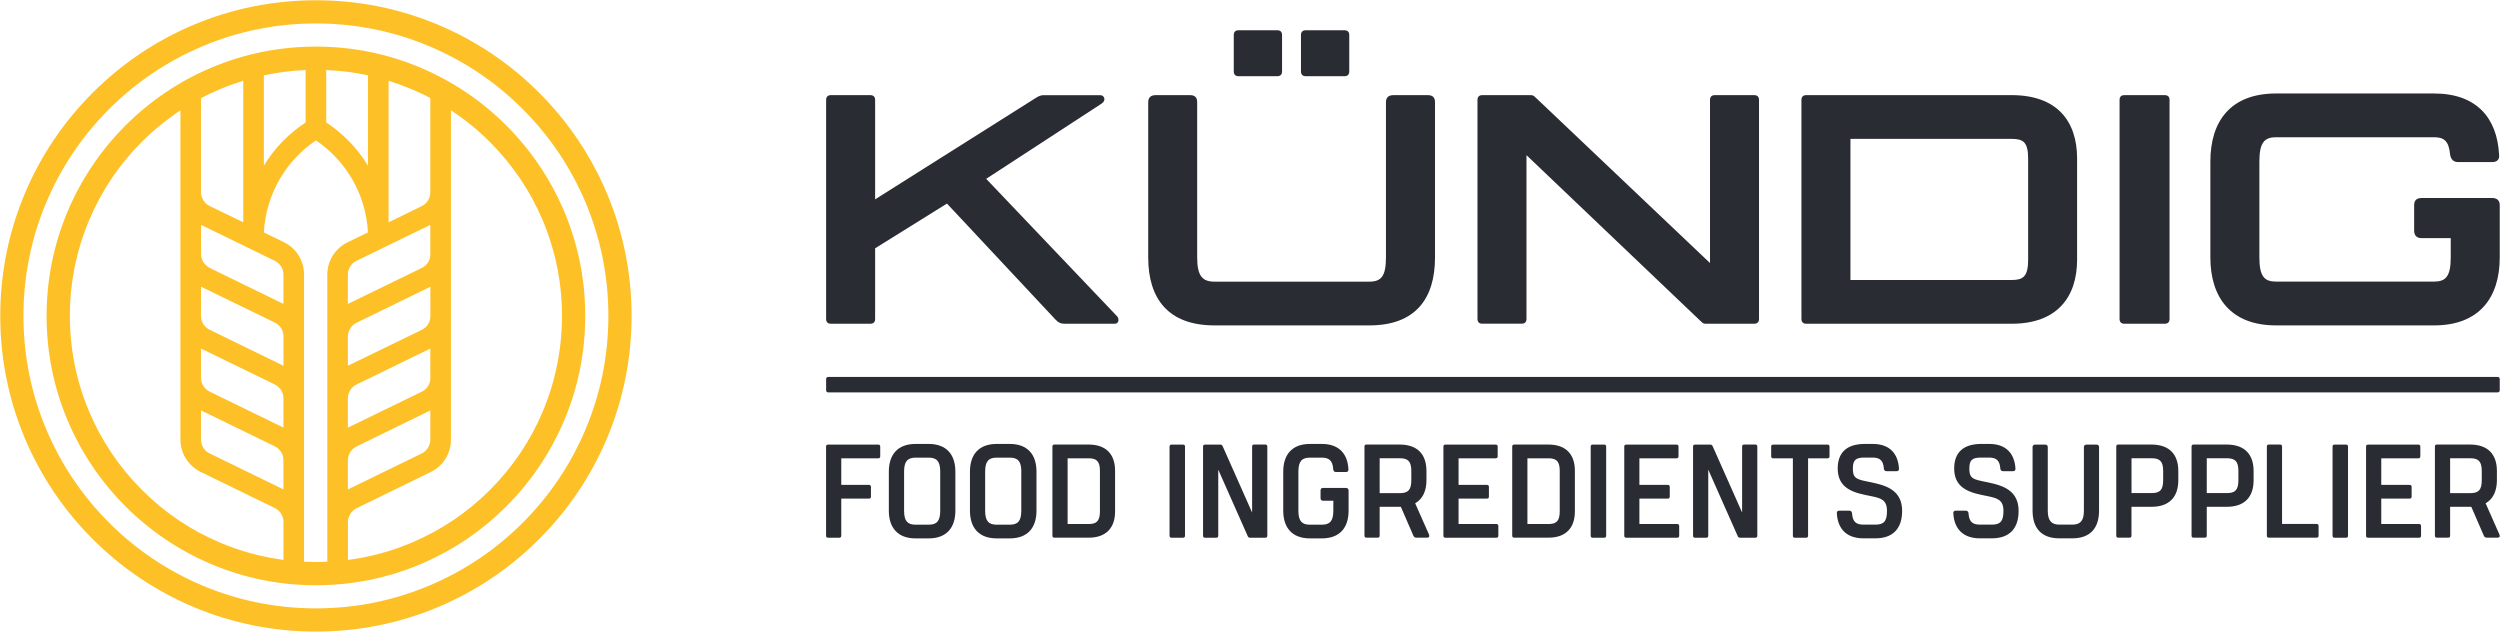
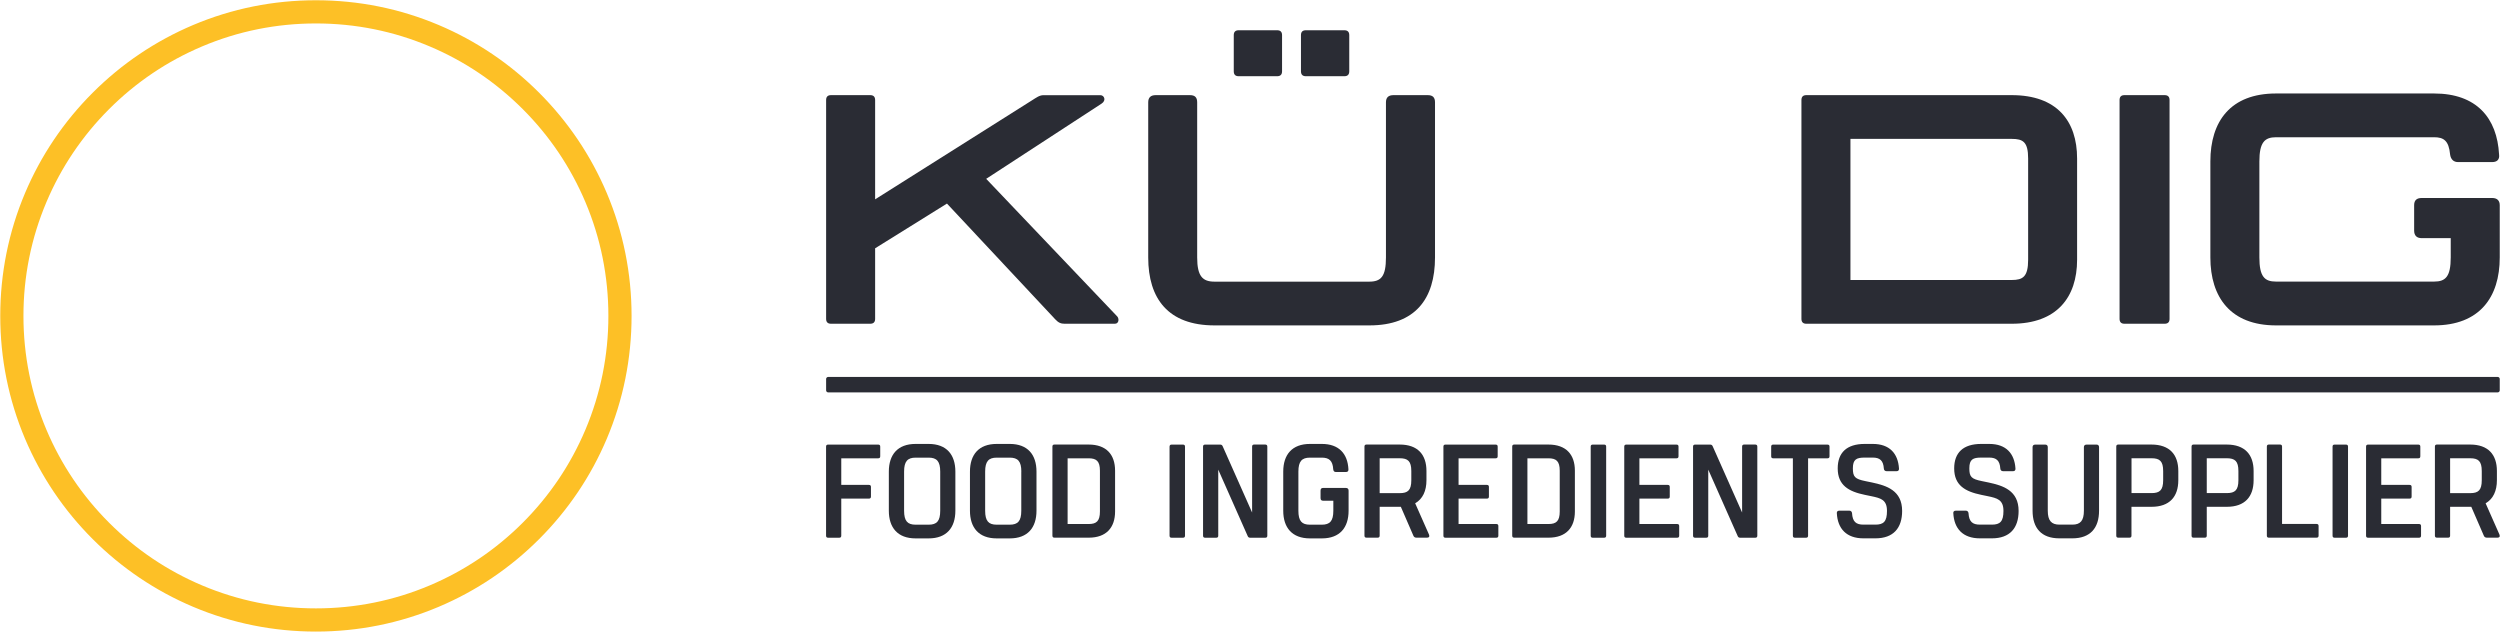
<svg xmlns="http://www.w3.org/2000/svg" width="4851px" height="1226px" viewBox="0 0 4851 1226" version="1.1">
  <title>logo-kuendig</title>
  <desc>Created with Sketch.</desc>
  <defs />
  <g id="Page-1" stroke="none" stroke-width="1" fill="none" fill-rule="evenodd">
    <g id="logo-kuendig">
      <g id="Wortmarke" transform="translate(1602, 58)" fill="#2A2C34">
        <path d="M30.4,882.9 L84.1,882.9 C86.7,882.9 88,884.2 88,886.8 L88,905.6 C88,908.2 86.7,909.5 84.1,909.5 L30.4,909.5 L30.4,981.5 C30.4,984.1 29.1,985.4 26.5,985.4 L4.8,985.4 C2.2,985.4 0.9,984.1 0.9,981.5 L0.9,808.6 C0.9,806 2.2,804.7 4.8,804.7 L102.1,804.7 C104.7,804.7 106,806 106,808.6 L106,827.4 C106,830 104.7,831.3 102.1,831.3 L30.4,831.3 L30.4,882.9 L30.4,882.9 L30.4,882.9 Z" id="Shape" />
        <path d="M251.8,857.1 L251.8,933 C251.8,965.8 234.8,986.7 199.9,986.7 L174.6,986.7 C139.8,986.7 122.7,965.8 122.7,933 L122.7,857.1 C122.7,824.3 139.7,803.4 174.6,803.4 L199.9,803.4 C234.8,803.4 251.8,824.3 251.8,857.1 L251.8,857.1 L251.8,857.1 Z M222.4,857.1 C222.4,837.2 215.7,830 200,830 L174.7,830 C159,830 152.3,837.2 152.3,857.1 L152.3,933 C152.3,953.1 159,960.1 174.7,960.1 L200,960.1 C215.7,960.1 222.4,953.1 222.4,933 L222.4,857.1 L222.4,857.1 L222.4,857.1 Z" id="Shape" />
        <path d="M409.2,857.1 L409.2,933 C409.2,965.8 392.2,986.7 357.3,986.7 L332,986.7 C297.2,986.7 280.1,965.8 280.1,933 L280.1,857.1 C280.1,824.3 297.1,803.4 332,803.4 L357.3,803.4 C392.2,803.4 409.2,824.3 409.2,857.1 L409.2,857.1 L409.2,857.1 Z M379.8,857.1 C379.8,837.2 373.1,830 357.4,830 L332,830 C316.3,830 309.6,837.2 309.6,857.1 L309.6,933 C309.6,953.1 316.3,960.1 332,960.1 L357.3,960.1 C373,960.1 379.7,953.1 379.7,933 L379.7,857.1 L379.8,857.1 L379.8,857.1 Z" id="Shape" />
        <path d="M561.7,855.3 L561.7,934.5 C561.7,965.7 544.7,985.3 510.6,985.3 L457.4,985.3 L444,985.3 C441.4,985.3 440.1,984 440.1,981.4 L440.1,808.5 C440.1,805.9 441.4,804.6 444,804.6 L465.7,804.6 L510.6,804.6 C544.7,804.7 561.7,824 561.7,855.3 L561.7,855.3 L561.7,855.3 Z M532.3,855.3 C532.3,837 525.6,831.3 510.6,831.3 L469.6,831.3 L469.6,958.8 L510.6,958.8 C525.6,958.8 532.3,953.1 532.3,934.5 L532.3,855.3 L532.3,855.3 L532.3,855.3 Z" id="Shape" />
        <path d="M671.3,804.7 L693.5,804.7 C696.1,804.7 697.4,806 697.4,808.6 L697.4,981.5 C697.4,984.1 696.1,985.4 693.5,985.4 L671.3,985.4 C668.7,985.4 667.4,984.1 667.4,981.5 L667.4,808.6 C667.5,806 668.8,804.7 671.3,804.7 L671.3,804.7 L671.3,804.7 Z" id="Shape" />
        <path d="M857.1,808.6 L857.1,981.5 C857.1,984.1 855.8,985.4 853.2,985.4 L823.8,985.4 C821.7,985.4 820.2,984.6 819.2,982.6 L761.9,853.3 L761.9,981.5 C761.9,984.1 760.6,985.4 758,985.4 L736.3,985.4 C733.7,985.4 732.4,984.1 732.4,981.5 L732.4,808.6 C732.4,806 733.7,804.7 736.3,804.7 L765.7,804.7 C767.8,804.7 769.3,805.5 770.3,807.5 L827.6,936.5 L827.6,808.5 C827.6,805.9 828.9,804.6 831.5,804.6 L853.2,804.6 C855.8,804.7 857.1,806 857.1,808.6 L857.1,808.6 L857.1,808.6 Z" id="Shape" />
        <path d="M1014.8,894 L1014.8,933 C1014.8,965.8 997.8,986.7 962.9,986.7 L939.9,986.7 C905.1,986.7 888,965.8 888,933 L888,857.1 C888,824.3 905,803.4 939.9,803.4 L962.9,803.4 C995.7,803.4 1013,822 1014.5,852.7 C1014.8,856.1 1013,857.9 1009.6,857.9 L990.2,857.9 C987.1,857.9 985.3,856.1 985,852.7 C984,835.9 977,830 962.8,830 L939.8,830 C924.1,830 917.4,837.2 917.4,857.1 L917.4,933 C917.4,953.1 924.1,960.1 939.8,960.1 L962.8,960.1 C978.5,960.1 985.2,953.1 985.2,933 L985.2,913.6 L965.3,913.6 C961.9,913.6 960.4,911.8 960.4,908.4 L960.4,894 C960.4,890.6 961.9,888.8 965.3,888.8 L1009.4,888.8 C1013,888.8 1014.8,890.6 1014.8,894 L1014.8,894 L1014.8,894 Z" id="Shape" />
        <path d="M1167,985.3 L1146.4,985.3 C1143.6,985.3 1141.5,984 1140.5,981.4 L1116.2,925.4 L1114.1,925.4 L1075.1,925.4 L1075.1,981.4 C1075.1,984 1073.8,985.3 1071.2,985.3 L1049.5,985.3 C1046.9,985.3 1045.6,984 1045.6,981.4 L1045.6,808.5 C1045.6,805.9 1046.9,804.6 1049.5,804.6 L1071.2,804.6 L1114,804.6 C1148.8,804.6 1165.9,824 1165.9,855.9 L1165.9,873.7 C1165.9,894.6 1158.7,910.1 1144,918.6 L1170.8,979.2 C1172.4,983 1170.9,985.3 1167,985.3 L1167,985.3 L1167,985.3 Z M1075.1,898.9 L1114.1,898.9 C1129.8,898.9 1136.5,893.2 1136.5,873.9 L1136.5,856 C1136.5,836.9 1129.8,831.2 1114.1,831.2 L1075.1,831.2 L1075.1,898.9 L1075.1,898.9 L1075.1,898.9 Z" id="Shape" />
        <path d="M1228.2,831.3 L1228.2,882.9 L1283.2,882.9 C1285.8,882.9 1287.1,884.2 1287.1,886.8 L1287.1,905.6 C1287.1,908.2 1285.8,909.5 1283.2,909.5 L1228.2,909.5 L1228.2,958.8 L1301.5,958.8 C1304.1,958.8 1305.4,960.1 1305.4,962.7 L1305.4,981.5 C1305.4,984.1 1304.1,985.4 1301.5,985.4 L1202.7,985.4 C1200.1,985.4 1198.8,984.1 1198.8,981.5 L1198.8,808.6 C1198.8,806 1200.1,804.7 1202.7,804.7 L1300.2,804.7 C1302.8,804.7 1304.1,806 1304.1,808.6 L1304.1,827.4 C1304.1,830 1302.8,831.3 1300.2,831.3 L1228.2,831.3 L1228.2,831.3 L1228.2,831.3 Z" id="Shape" />
        <path d="M1453.9,855.3 L1453.9,934.5 C1453.9,965.7 1436.9,985.3 1402.8,985.3 L1349.6,985.3 L1336.2,985.3 C1333.6,985.3 1332.3,984 1332.3,981.4 L1332.3,808.5 C1332.3,805.9 1333.6,804.6 1336.2,804.6 L1357.9,804.6 L1402.8,804.6 C1436.9,804.7 1453.9,824 1453.9,855.3 L1453.9,855.3 L1453.9,855.3 Z M1424.5,855.3 C1424.5,837 1417.8,831.3 1402.8,831.3 L1361.8,831.3 L1361.8,958.8 L1402.8,958.8 C1417.8,958.8 1424.5,953.1 1424.5,934.5 L1424.5,855.3 L1424.5,855.3 L1424.5,855.3 Z" id="Shape" />
        <path d="M1488.5,804.7 L1510.7,804.7 C1513.3,804.7 1514.6,806 1514.6,808.6 L1514.6,981.5 C1514.6,984.1 1513.3,985.4 1510.7,985.4 L1488.5,985.4 C1485.9,985.4 1484.6,984.1 1484.6,981.5 L1484.6,808.6 C1484.6,806 1485.9,804.7 1488.5,804.7 L1488.5,804.7 L1488.5,804.7 Z" id="Shape" />
        <path d="M1579.1,831.3 L1579.1,882.9 L1634.1,882.9 C1636.7,882.9 1638,884.2 1638,886.8 L1638,905.6 C1638,908.2 1636.7,909.5 1634.1,909.5 L1579.1,909.5 L1579.1,958.8 L1652.4,958.8 C1655,958.8 1656.3,960.1 1656.3,962.7 L1656.3,981.5 C1656.3,984.1 1655,985.4 1652.4,985.4 L1553.6,985.4 C1551,985.4 1549.7,984.1 1549.7,981.5 L1549.7,808.6 C1549.7,806 1551,804.7 1553.6,804.7 L1651.1,804.7 C1653.7,804.7 1655,806 1655,808.6 L1655,827.4 C1655,830 1653.7,831.3 1651.1,831.3 L1579.1,831.3 L1579.1,831.3 L1579.1,831.3 Z" id="Shape" />
        <path d="M1807.9,808.6 L1807.9,981.5 C1807.9,984.1 1806.6,985.4 1804,985.4 L1774.6,985.4 C1772.5,985.4 1771,984.6 1770,982.6 L1712.7,853.3 L1712.7,981.5 C1712.7,984.1 1711.4,985.4 1708.8,985.4 L1687.1,985.4 C1684.5,985.4 1683.2,984.1 1683.2,981.5 L1683.2,808.6 C1683.2,806 1684.5,804.7 1687.1,804.7 L1716.5,804.7 C1718.6,804.7 1720.1,805.5 1721.1,807.5 L1778.4,936.5 L1778.4,808.5 C1778.4,805.9 1779.7,804.6 1782.3,804.6 L1804,804.6 C1806.6,804.7 1807.9,806 1807.9,808.6 L1807.9,808.6 L1807.9,808.6 Z" id="Shape" />
        <path d="M1948,808.6 L1948,827.4 C1948,830 1946.7,831.3 1944.1,831.3 L1906.4,831.3 L1906.4,981.5 C1906.4,984.1 1905.1,985.4 1902.5,985.4 L1880.8,985.4 C1878.2,985.4 1876.9,984.1 1876.9,981.5 L1876.9,831.3 L1838.7,831.3 C1836.1,831.3 1834.8,830 1834.8,827.4 L1834.8,808.6 C1834.8,806 1836.1,804.7 1838.7,804.7 L1902.4,804.7 L1943.9,804.7 C1946.7,804.7 1948,806 1948,808.6 L1948,808.6 L1948,808.6 Z" id="Shape" />
        <path d="M2088.9,933.4 C2088.9,966.7 2071.9,986.6 2037,986.6 L2013.8,986.6 C1981,986.6 1963.7,968 1962.2,937.8 C1961.9,934.7 1963.7,932.9 1967.1,932.9 L1986.5,932.9 C1989.3,932.9 1991.4,934.7 1991.7,937.8 C1992.7,954.3 1999.4,960 2013.9,960 L2037.1,960 C2052.8,960 2059.5,954.1 2059.5,933.4 C2059.5,911.7 2047.4,908.6 2029.1,904.8 L2016.5,902.2 C1985,895.7 1963.9,883.6 1963.9,850.9 C1963.9,820.5 1981.2,803.4 2016.3,803.4 L2032,803.4 C2064.5,803.4 2081,822 2082.8,851.1 C2083.1,854.5 2081.3,856.3 2078.2,856.3 L2058.8,856.3 C2055.7,856.3 2053.6,854.5 2053.4,851.1 C2052.4,835.9 2045.9,829.9 2032,829.9 L2016.3,829.9 C2000.3,829.9 1993.3,833.3 1993.3,850.8 C1993.3,867.3 1997.2,871.4 2017.8,875.6 L2030.4,878.2 C2058.7,884.2 2088.9,893.7 2088.9,933.4 L2088.9,933.4 L2088.9,933.4 Z" id="Shape" />
        <path d="M2314.9,933.4 C2314.9,966.7 2297.9,986.6 2263,986.6 L2239.8,986.6 C2207,986.6 2189.7,968 2188.2,937.8 C2187.9,934.7 2189.7,932.9 2193.1,932.9 L2212.5,932.9 C2215.3,932.9 2217.4,934.7 2217.7,937.8 C2218.7,954.3 2225.4,960 2239.9,960 L2263.1,960 C2278.8,960 2285.5,954.1 2285.5,933.4 C2285.5,911.7 2273.4,908.6 2255.1,904.8 L2242.5,902.2 C2211,895.7 2189.9,883.6 2189.9,850.9 C2189.9,820.5 2207.2,803.4 2242.3,803.4 L2258,803.4 C2290.5,803.4 2307,822 2308.8,851.1 C2309.1,854.5 2307.3,856.3 2304.2,856.3 L2284.8,856.3 C2281.7,856.3 2279.6,854.5 2279.4,851.1 C2278.4,835.9 2271.9,829.9 2258,829.9 L2242.3,829.9 C2226.3,829.9 2219.3,833.3 2219.3,850.8 C2219.3,867.3 2223.2,871.4 2243.8,875.6 L2256.4,878.2 C2284.7,884.2 2314.9,893.7 2314.9,933.4 L2314.9,933.4 L2314.9,933.4 Z" id="Shape" />
        <path d="M2471,809.6 L2471,932.9 C2471,966.4 2454.2,986.6 2419.1,986.6 L2394.1,986.6 C2358.8,986.6 2342,966.5 2342,932.9 L2342,809.6 C2342,806.5 2343.8,804.7 2347.2,804.7 L2366.6,804.7 C2369.7,804.7 2371.5,806.5 2371.5,809.6 L2371.5,932.9 C2371.5,952.5 2378.7,960 2394.2,960 L2419.2,960 C2434.7,960 2441.6,952.5 2441.6,932.9 L2441.6,809.6 C2441.6,806.5 2443.4,804.7 2446.8,804.7 L2466.2,804.7 C2469.2,804.7 2471,806.5 2471,809.6 L2471,809.6 L2471,809.6 Z" id="Shape" />
        <path d="M2624.8,856 L2624.8,873.8 C2624.8,905.8 2607.8,925.4 2572.9,925.4 L2533.9,925.4 L2533.9,981.4 C2533.9,984 2532.6,985.3 2530,985.3 L2508.3,985.3 C2505.7,985.3 2504.4,984 2504.4,981.4 L2504.4,808.5 C2504.4,805.9 2505.7,804.6 2508.3,804.6 L2530,804.6 L2572.8,804.6 C2607.8,804.7 2624.8,824 2624.8,856 L2624.8,856 L2624.8,856 Z M2595.4,856 C2595.4,836.9 2588.7,831.2 2573,831.2 L2534,831.2 L2534,898.8 L2573,898.8 C2588.7,898.8 2595.4,893.1 2595.4,873.8 L2595.4,856 L2595.4,856 L2595.4,856 Z" id="Shape" />
        <path d="M2770.9,856 L2770.9,873.8 C2770.9,905.8 2753.9,925.4 2719,925.4 L2680,925.4 L2680,981.4 C2680,984 2678.7,985.3 2676.1,985.3 L2654.4,985.3 C2651.8,985.3 2650.5,984 2650.5,981.4 L2650.5,808.5 C2650.5,805.9 2651.8,804.6 2654.4,804.6 L2676.1,804.6 L2718.9,804.6 C2753.8,804.7 2770.9,824 2770.9,856 L2770.9,856 L2770.9,856 Z M2741.4,856 C2741.4,836.9 2734.7,831.2 2719,831.2 L2680,831.2 L2680,898.8 L2719,898.8 C2734.7,898.8 2741.4,893.1 2741.4,873.8 L2741.4,856 L2741.4,856 L2741.4,856 Z" id="Shape" />
        <path d="M2897,962.6 L2897,981.4 C2897,984 2895.7,985.3 2893.1,985.3 L2800.5,985.3 C2797.9,985.3 2796.6,984 2796.6,981.4 L2796.6,808.5 C2796.6,805.9 2797.9,804.6 2800.5,804.6 L2822.2,804.6 C2824.8,804.6 2826.1,805.9 2826.1,808.5 L2826.1,958.7 L2893.2,958.7 C2895.7,958.7 2897,960 2897,962.6 L2897,962.6 L2897,962.6 Z" id="Shape" />
        <path d="M2928,804.7 L2950.2,804.7 C2952.8,804.7 2954.1,806 2954.1,808.6 L2954.1,981.5 C2954.1,984.1 2952.8,985.4 2950.2,985.4 L2928,985.4 C2925.4,985.4 2924.1,984.1 2924.1,981.5 L2924.1,808.6 C2924.1,806 2925.4,804.7 2928,804.7 L2928,804.7 L2928,804.7 Z" id="Shape" />
        <path d="M3018.6,831.3 L3018.6,882.9 L3073.6,882.9 C3076.2,882.9 3077.5,884.2 3077.5,886.8 L3077.5,905.6 C3077.5,908.2 3076.2,909.5 3073.6,909.5 L3018.6,909.5 L3018.6,958.8 L3091.9,958.8 C3094.5,958.8 3095.8,960.1 3095.8,962.7 L3095.8,981.5 C3095.8,984.1 3094.5,985.4 3091.9,985.4 L2993,985.4 C2990.4,985.4 2989.1,984.1 2989.1,981.5 L2989.1,808.6 C2989.1,806 2990.4,804.7 2993,804.7 L3090.5,804.7 C3093.1,804.7 3094.4,806 3094.4,808.6 L3094.4,827.4 C3094.4,830 3093.1,831.3 3090.5,831.3 L3018.6,831.3 L3018.6,831.3 L3018.6,831.3 Z" id="Shape" />
        <path d="M3244.1,985.3 L3223.5,985.3 C3220.7,985.3 3218.6,984 3217.6,981.4 L3193.3,925.4 L3191.2,925.4 L3152.2,925.4 L3152.2,981.4 C3152.2,984 3150.9,985.3 3148.3,985.3 L3126.6,985.3 C3124,985.3 3122.7,984 3122.7,981.4 L3122.7,808.5 C3122.7,805.9 3124,804.6 3126.6,804.6 L3148.3,804.6 L3191.1,804.6 C3225.9,804.6 3243,824 3243,855.9 L3243,873.7 C3243,894.6 3235.8,910.1 3221.1,918.6 L3247.9,979.2 C3249.5,983 3247.9,985.3 3244.1,985.3 L3244.1,985.3 L3244.1,985.3 Z M3152.2,898.9 L3191.2,898.9 C3206.9,898.9 3213.6,893.2 3213.6,873.9 L3213.6,856 C3213.6,836.9 3206.9,831.2 3191.2,831.2 L3152.2,831.2 L3152.2,898.9 L3152.2,898.9 L3152.2,898.9 Z" id="Shape" />
        <path d="M3244.5,703.4 L5,703.4 C2.8,703.4 1,701.6 1,699.4 L1,677.4 C1,675.2 2.8,673.4 5,673.4 L3244.5,673.4 C3246.7,673.4 3248.5,675.2 3248.5,677.4 L3248.5,699.4 C3248.5,701.6 3246.7,703.4 3244.5,703.4 L3244.5,703.4 L3244.5,703.4 Z" id="Shape" />
        <path d="M561.3,570.2 L463.7,570.2 C456.7,570.2 451.7,568.3 445.3,561.3 L235.5,337 L96.1,423.8 L96.1,560.7 C96.1,567 92.9,570.2 86.6,570.2 L10.5,570.2 C4.2,570.2 1,567 1,560.7 L1,136.1 C1,129.8 4.2,126.6 10.5,126.6 L86.6,126.6 C92.9,126.6 96.1,129.8 96.1,136.1 L96.1,328.8 L400.3,136.8 C408.5,131.7 414.9,126.7 422.5,126.7 L533.4,126.7 C540.4,126.7 545.4,136.8 535.3,143.2 L311.6,289 L565.1,555.2 C570.1,559.5 569.5,570.2 561.3,570.2 L561.3,570.2 L561.3,570.2 Z" id="Shape" />
        <path d="M1182.5,140.5 L1182.5,441.6 C1182.5,521.5 1144.5,573.4 1055.1,573.4 L754.7,573.4 C664.7,573.4 626,521.4 626,441.6 L626,140.5 C626,131 631.1,126.6 640.6,126.6 L707.1,126.6 C716.6,126.6 721,131 721,140.5 L721,441.6 C721,478.4 731.8,488.5 754.6,488.5 L1055,488.5 C1077.8,488.5 1087.3,478.4 1087.3,441.6 L1087.3,140.5 C1087.3,131 1092.4,126.6 1101.9,126.6 L1168.4,126.6 C1178,126.6 1182.5,131 1182.5,140.5 L1182.5,140.5 L1182.5,140.5 Z" id="Shape" />
-         <path d="M1811.2,136.1 L1811.2,560.7 C1811.2,567 1808,570.2 1801.7,570.2 L1707.3,570.2 C1702.2,570.2 1701,567.7 1695.9,563.2 L1360,243.1 L1360,560.6 C1360,566.9 1356.8,570.1 1350.5,570.1 L1274.4,570.1 C1268.1,570.1 1264.9,566.9 1264.9,560.6 L1264.9,136.1 C1264.9,129.8 1268.1,126.6 1274.4,126.6 L1368.8,126.6 C1373.9,126.6 1375.1,129.1 1380.2,133.6 L1716.1,452.4 L1716.1,136.1 C1716.1,129.8 1719.3,126.6 1725.6,126.6 L1801.7,126.6 C1808,126.6 1811.2,129.7 1811.2,136.1 L1811.2,136.1 L1811.2,136.1 Z" id="Shape" />
        <path d="M2428.4,249.5 L2428.4,446 C2428.4,518.9 2389.1,570.2 2301.6,570.2 L1903,570.2 C1896.7,570.2 1893.5,567 1893.5,560.7 L1893.5,136.1 C1893.5,129.8 1896.7,126.6 1903,126.6 L2301.6,126.6 C2389.1,126.6 2428.4,176.6 2428.4,249.5 L2428.4,249.5 L2428.4,249.5 Z M2333.4,249.5 C2333.4,217.2 2323.3,211.5 2301.7,211.5 L1988.6,211.5 L1988.6,485.3 L2301.7,485.3 C2323.2,485.3 2333.4,479 2333.4,446 L2333.4,249.5 L2333.4,249.5 L2333.4,249.5 Z" id="Shape" />
        <path d="M2520.3,126.6 L2598.3,126.6 C2604.6,126.6 2607.8,129.8 2607.8,136.1 L2607.8,560.7 C2607.8,567 2604.6,570.2 2598.3,570.2 L2520.3,570.2 C2514,570.2 2510.8,567 2510.8,560.7 L2510.8,136.1 C2510.8,129.7 2514,126.6 2520.3,126.6 L2520.3,126.6 L2520.3,126.6 Z" id="Shape" />
        <path d="M3248.5,340.2 L3248.5,441.6 C3248.5,518.9 3209.2,573.4 3121.1,573.4 L2814.4,573.4 C2726.3,573.4 2687,518.9 2687,441.6 L2687,255.2 C2687,177.2 2726.3,123.4 2814.4,123.4 L3121.1,123.4 C3203.5,123.4 3243.4,170.9 3247.2,241.9 C3248.5,251.4 3243.4,256.5 3233.9,256.5 L3167.4,256.5 C3159.2,256.5 3153.5,251.4 3152.2,241.9 C3149.7,214.6 3139.5,208.3 3121.1,208.3 L2814.4,208.3 C2792.2,208.3 2782.1,218.4 2782.1,255.2 L2782.1,441.5 C2782.1,478.9 2792.2,488.4 2814.4,488.4 L3121.1,488.4 C3143.3,488.4 3153.4,478.9 3153.4,441.5 L3153.4,404.1 L3097,404.1 C3087.5,404.1 3082.4,399 3082.4,389.5 L3082.4,340.1 C3082.4,330.6 3087.5,326.2 3097,326.2 L3234,326.2 C3243.5,326.2 3248.5,331.3 3248.5,340.2 L3248.5,340.2 L3248.5,340.2 Z" id="Shape" />
        <path d="M801.5,0.7 L876.2,0.7 C882.5,0.7 885.7,3.9 885.7,10.2 L885.7,80.4 C885.7,86.7 882.5,89.9 876.2,89.9 L801.5,89.9 C795.2,89.9 792,86.7 792,80.4 L792,10.2 C792,3.9 795.2,0.7 801.5,0.7 L801.5,0.7 L801.5,0.7 Z" id="Shape" />
        <path d="M931.9,0.7 L1006.6,0.7 C1012.9,0.7 1016.1,3.9 1016.1,10.2 L1016.1,80.4 C1016.1,86.7 1012.9,89.9 1006.6,89.9 L931.9,89.9 C925.6,89.9 922.4,86.7 922.4,80.4 L922.4,10.2 C922.4,3.9 925.5,0.7 931.9,0.7 L931.9,0.7 L931.9,0.7 Z" id="Shape" />
      </g>
      <g id="Shape" fill="#FDC026">
-         <path d="M982.5,243.5 C934.5,195.5 878.6,157.9 816.4,131.5 C752,104.2 683.5,90.4 613,90.4 C542.5,90.4 474,104.2 409.6,131.5 C347.4,157.8 291.5,195.5 243.5,243.5 C195.5,291.5 157.9,347.4 131.5,409.6 C104.2,474 90.4,542.5 90.4,613 C90.4,683.5 104.2,752 131.5,816.4 C157.8,878.6 195.5,934.5 243.5,982.5 C291.5,1030.5 347.4,1068.1 409.6,1094.5 C474,1121.8 542.5,1135.6 613,1135.6 C683.5,1135.6 752,1121.8 816.4,1094.5 C878.6,1068.2 934.5,1030.5 982.5,982.5 C1030.5,934.5 1068.1,878.6 1094.5,816.4 C1121.8,752 1135.6,683.5 1135.6,613 C1135.6,542.5 1121.8,474 1094.5,409.6 C1068.1,347.4 1030.4,291.5 982.5,243.5 L982.5,243.5 L982.5,243.5 Z M835,190.4 L835,373 C835,384.6 828.7,394.9 818.2,400 L754,431.4 L754,156.7 C769,161.4 783.8,166.8 798.5,173 C811,178.3 824,184.1 835,190.4 L835,190.4 L835,190.4 Z M835,796.3 L835,853 C835,864.6 828.5,874.9 818.1,880 L675,949.7 L675,893 C675,887.9 676.5,883.1 678.8,878.9 C681.7,873.4 686.4,868.9 692.3,866.1 L827,800.3 L835,796.3 L835,796.3 L835,796.3 Z M834.1,741.4 C831.8,749.4 826.3,756.2 818.5,760 L679.4,827.7 L675,829.8 L675,773 C675,761.4 681.5,751.1 691.9,746 L835,676.3 L835,733 C835,735.9 834.8,738.7 834.1,741.4 L834.1,741.4 L834.1,741.4 Z M834.1,621.4 C831.8,629.4 826.3,636.2 818.5,640 L748.9,673.8 L675,709.7 L675,653 C675,647.9 676.5,643.1 678.8,638.9 C681.7,633.4 686.2,628.9 692.1,626.1 L835.1,556.4 L835.1,613.1 C835,615.9 834.8,618.7 834.1,621.4 L834.1,621.4 L834.1,621.4 Z M834.6,499.4 C832.7,508.3 826.7,515.9 818.3,520 L675,589.7 L675,533 C675,521.4 681.5,511.1 691.9,506 L835,436.3 L835,493 C835,495.2 835,497.3 834.6,499.4 L834.6,499.4 L834.6,499.4 Z M550,949.7 L407.1,880 L407,880 C396.6,875 390,864.6 390,853 L390,796.3 L533.1,866 C543.5,871.1 550,881.4 550,893 L550,949.7 L550,949.7 L550,949.7 Z M550,829.7 L407.1,760 L407,760 C396.6,755 390,744.6 390,733 L390,676.3 L533.1,746 C543.5,751.1 550,761.4 550,773 L550,829.7 L550,829.7 L550,829.7 Z M550,709.7 L407.1,640 L407,640 C396.6,635 390,624.6 390,613 L390,556.3 L533.4,626 C539.3,628.9 543.7,633.4 546.7,638.8 C549,643.1 550.1,647.9 550.1,652.9 L550.1,709.7 L550,709.7 L550,709.7 Z M550,589.7 L460.4,546 L407.3,520 L407.4,520 C399.6,516 393.8,509.4 391.5,501.4 C390.7,498.7 390.1,495.9 390.1,493 L390.1,436.3 L533.1,506 C543.5,511.1 550,521.4 550,533 L550,589.7 L550,589.7 L550,589.7 Z M512,146.2 C538,140.5 565.5,137 593,135.9 L593,237.6 C560.2,259.3 532,288 512,321.5 L512,146.2 L512,146.2 L512,146.2 Z M633,135.9 C660.5,137 688,140.5 714,146.2 L714,321.5 C694,288 665.8,259.3 633,237.6 L633,135.9 L633,135.9 L633,135.9 Z M427,173 C441.7,166.8 457,161.4 472,156.7 L472,431.3 L407.3,400 C396.9,394.9 390,384.6 390,373 L390,190.4 C402,184.1 414.5,178.3 427,173 L427,173 L427,173 Z M275.4,950.6 C231.5,906.7 197.1,855.7 173.1,798.8 C148.2,739.9 135.6,677.4 135.6,612.9 C135.6,548.4 148.2,485.9 173.1,427 C197.1,370.1 231.3,319.1 275.2,275.2 C298.3,252.1 324.1,231.6 350.1,213.9 L350.1,372.9 L350.1,492.9 L350.1,612.9 L350.1,732.9 L350.1,852.9 C350.1,879.9 365.4,903.9 389.7,915.9 L389.8,915.9 L533.4,985.9 C543.8,991 550.1,1001.3 550.1,1012.9 L550.1,1086.4 C508.1,1080.9 466.6,1069.7 427,1052.9 C370,1028.9 319.2,994.5 275.4,950.6 L275.4,950.6 L275.4,950.6 Z M590,1090 L590,1013 L590,893 L590,773 L590,653 L590,533 C590,506 575.2,481.9 550.9,470 L512,451 C513.9,414.8 524.4,379.4 542.4,348.1 C559.9,317.9 584.1,291.9 613,272.4 C641.9,291.9 666.1,317.9 683.6,348.1 C701.7,379.4 712.1,414.8 714,451 L674.7,470 C650.4,481.8 635.1,506 635.1,533 L635.1,653 L635.1,773 L635.1,893 L635.1,1013 L635.1,1090 C628.1,1090.3 620.1,1090.5 612.6,1090.5 C605.1,1090.5 598,1090.3 590,1090 L590,1090 L590,1090 Z M1053,798.9 C1029,855.8 994.5,906.8 950.7,950.7 C906.9,994.6 855.5,1029 798.7,1053 C759.1,1069.8 718.1,1080.9 675.1,1086.5 L675.1,1013 C675.1,1001.4 681.8,991.1 692.2,986 L835.8,915.9 C860.1,904.1 875,879.9 875,852.9 L875,732.9 L875,612.9 L875,493 L875,373 L875,214 C902,231.7 927.3,252.2 950.4,275.3 C994.3,319.2 1028.8,370.2 1052.9,427.1 C1077.8,486 1090.5,548.5 1090.5,613 C1090.4,677.5 1077.9,740 1053,798.9 L1053,798.9 L1053,798.9 Z" />
        <path d="M1177.4,374.6 C1146.5,301.7 1102.4,236.2 1046.1,179.9 C989.8,123.6 924.4,79.5 851.4,48.6 C775.9,16.7 695.7,0.5 613,0.5 C530.3,0.5 450.1,16.7 374.6,48.6 C301.7,79.5 236.2,123.6 179.9,179.9 C123.6,236.2 79.5,301.6 48.6,374.6 C16.7,450.1 0.5,530.3 0.5,613 C0.5,695.7 16.7,775.9 48.6,851.4 C79.5,924.3 123.6,989.8 179.9,1046.1 C236.1,1102.3 301.6,1146.5 374.6,1177.4 C450.1,1209.3 530.3,1225.5 613,1225.5 C695.7,1225.5 775.9,1209.3 851.4,1177.4 C924.3,1146.5 989.8,1102.4 1046.1,1046.1 C1102.3,989.9 1146.5,924.4 1177.4,851.4 C1209.3,775.9 1225.5,695.7 1225.5,613 C1225.5,530.3 1209.3,450.1 1177.4,374.6 L1177.4,374.6 L1177.4,374.6 Z M1135.9,833.9 C1107.3,901.5 1066.4,962.2 1014.3,1014.3 C962.2,1066.4 901.5,1107.3 833.9,1135.9 C764,1165.5 689.6,1180.5 613,1180.5 C536.4,1180.5 462.1,1165.5 392.1,1135.9 C324.5,1107.3 263.8,1066.4 211.7,1014.3 C159.6,962.2 118.7,901.5 90.1,833.9 C60.5,763.9 45.5,689.6 45.5,613 C45.5,536.4 60.5,462.1 90.1,392.1 C118.7,324.5 159.6,263.8 211.7,211.7 C263.8,159.6 324.5,118.7 392.1,90.1 C462,60.5 536.4,45.5 613,45.5 C689.6,45.5 763.9,60.5 833.9,90.1 C901.5,118.7 962.2,159.6 1014.3,211.7 C1066.4,263.8 1107.3,324.5 1135.9,392.1 C1165.5,462 1180.5,536.4 1180.5,613 C1180.5,689.6 1165.5,763.9 1135.9,833.9 L1135.9,833.9 L1135.9,833.9 Z" />
      </g>
    </g>
  </g>
</svg>